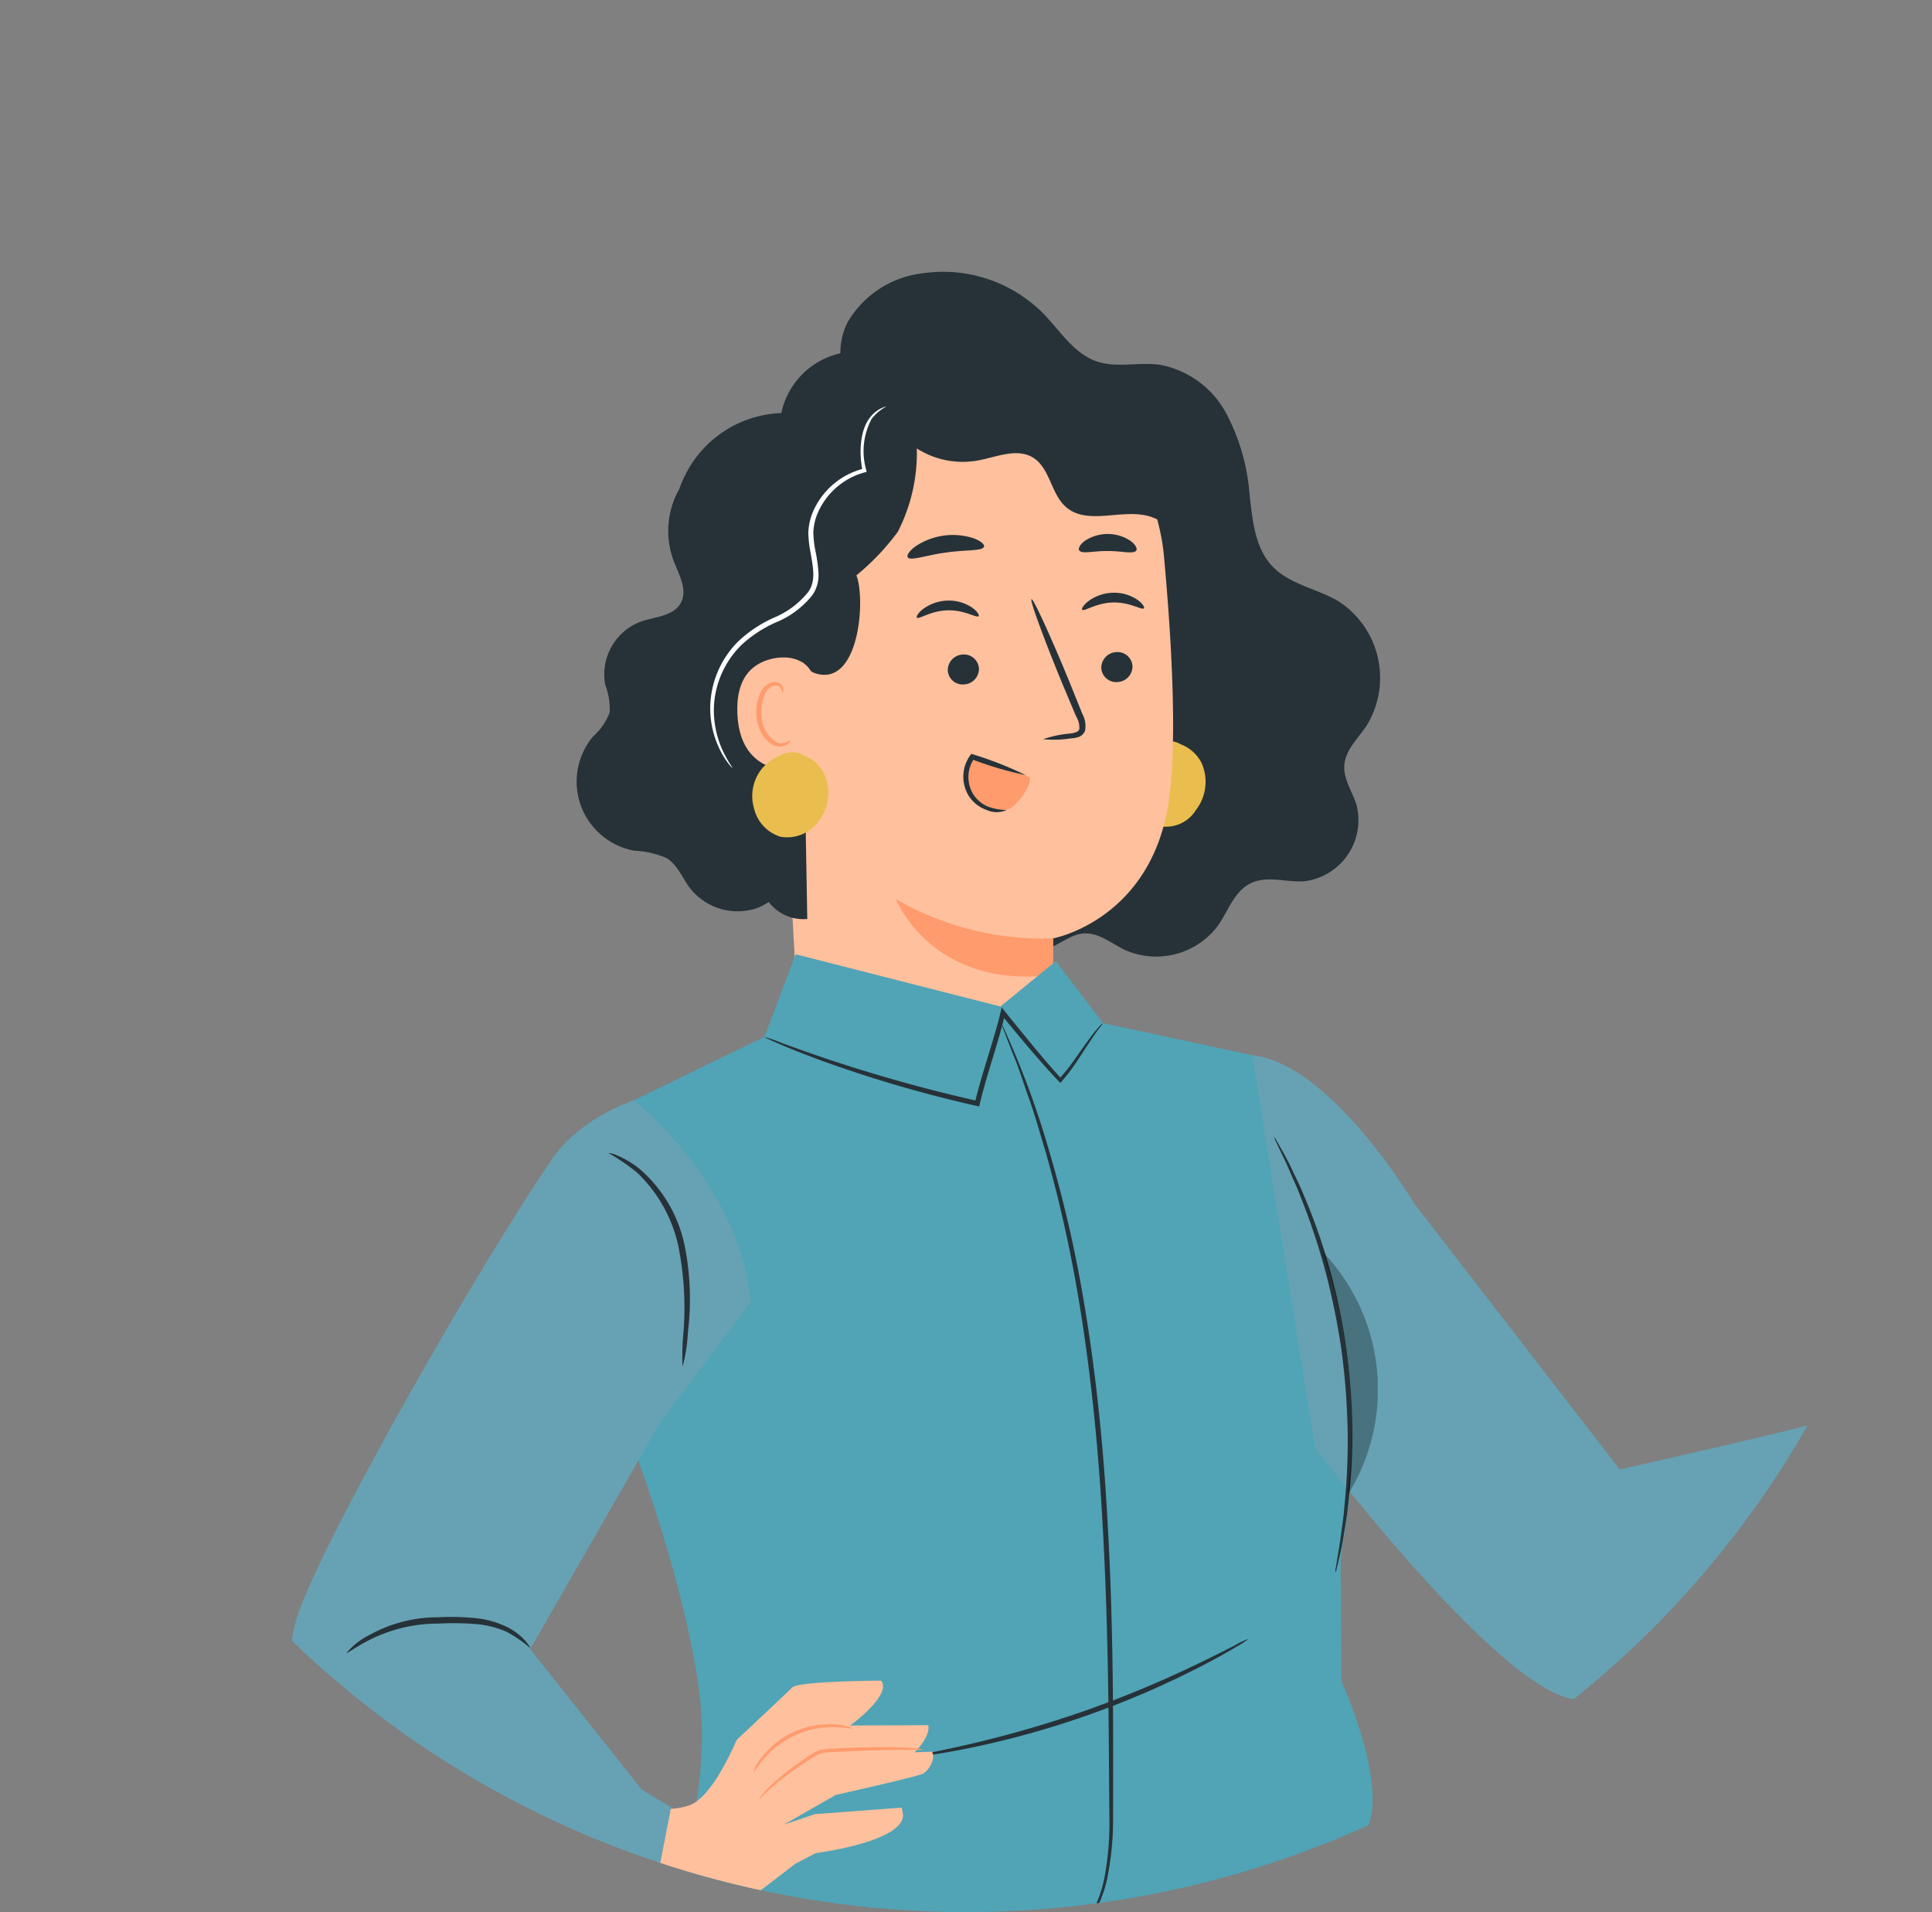
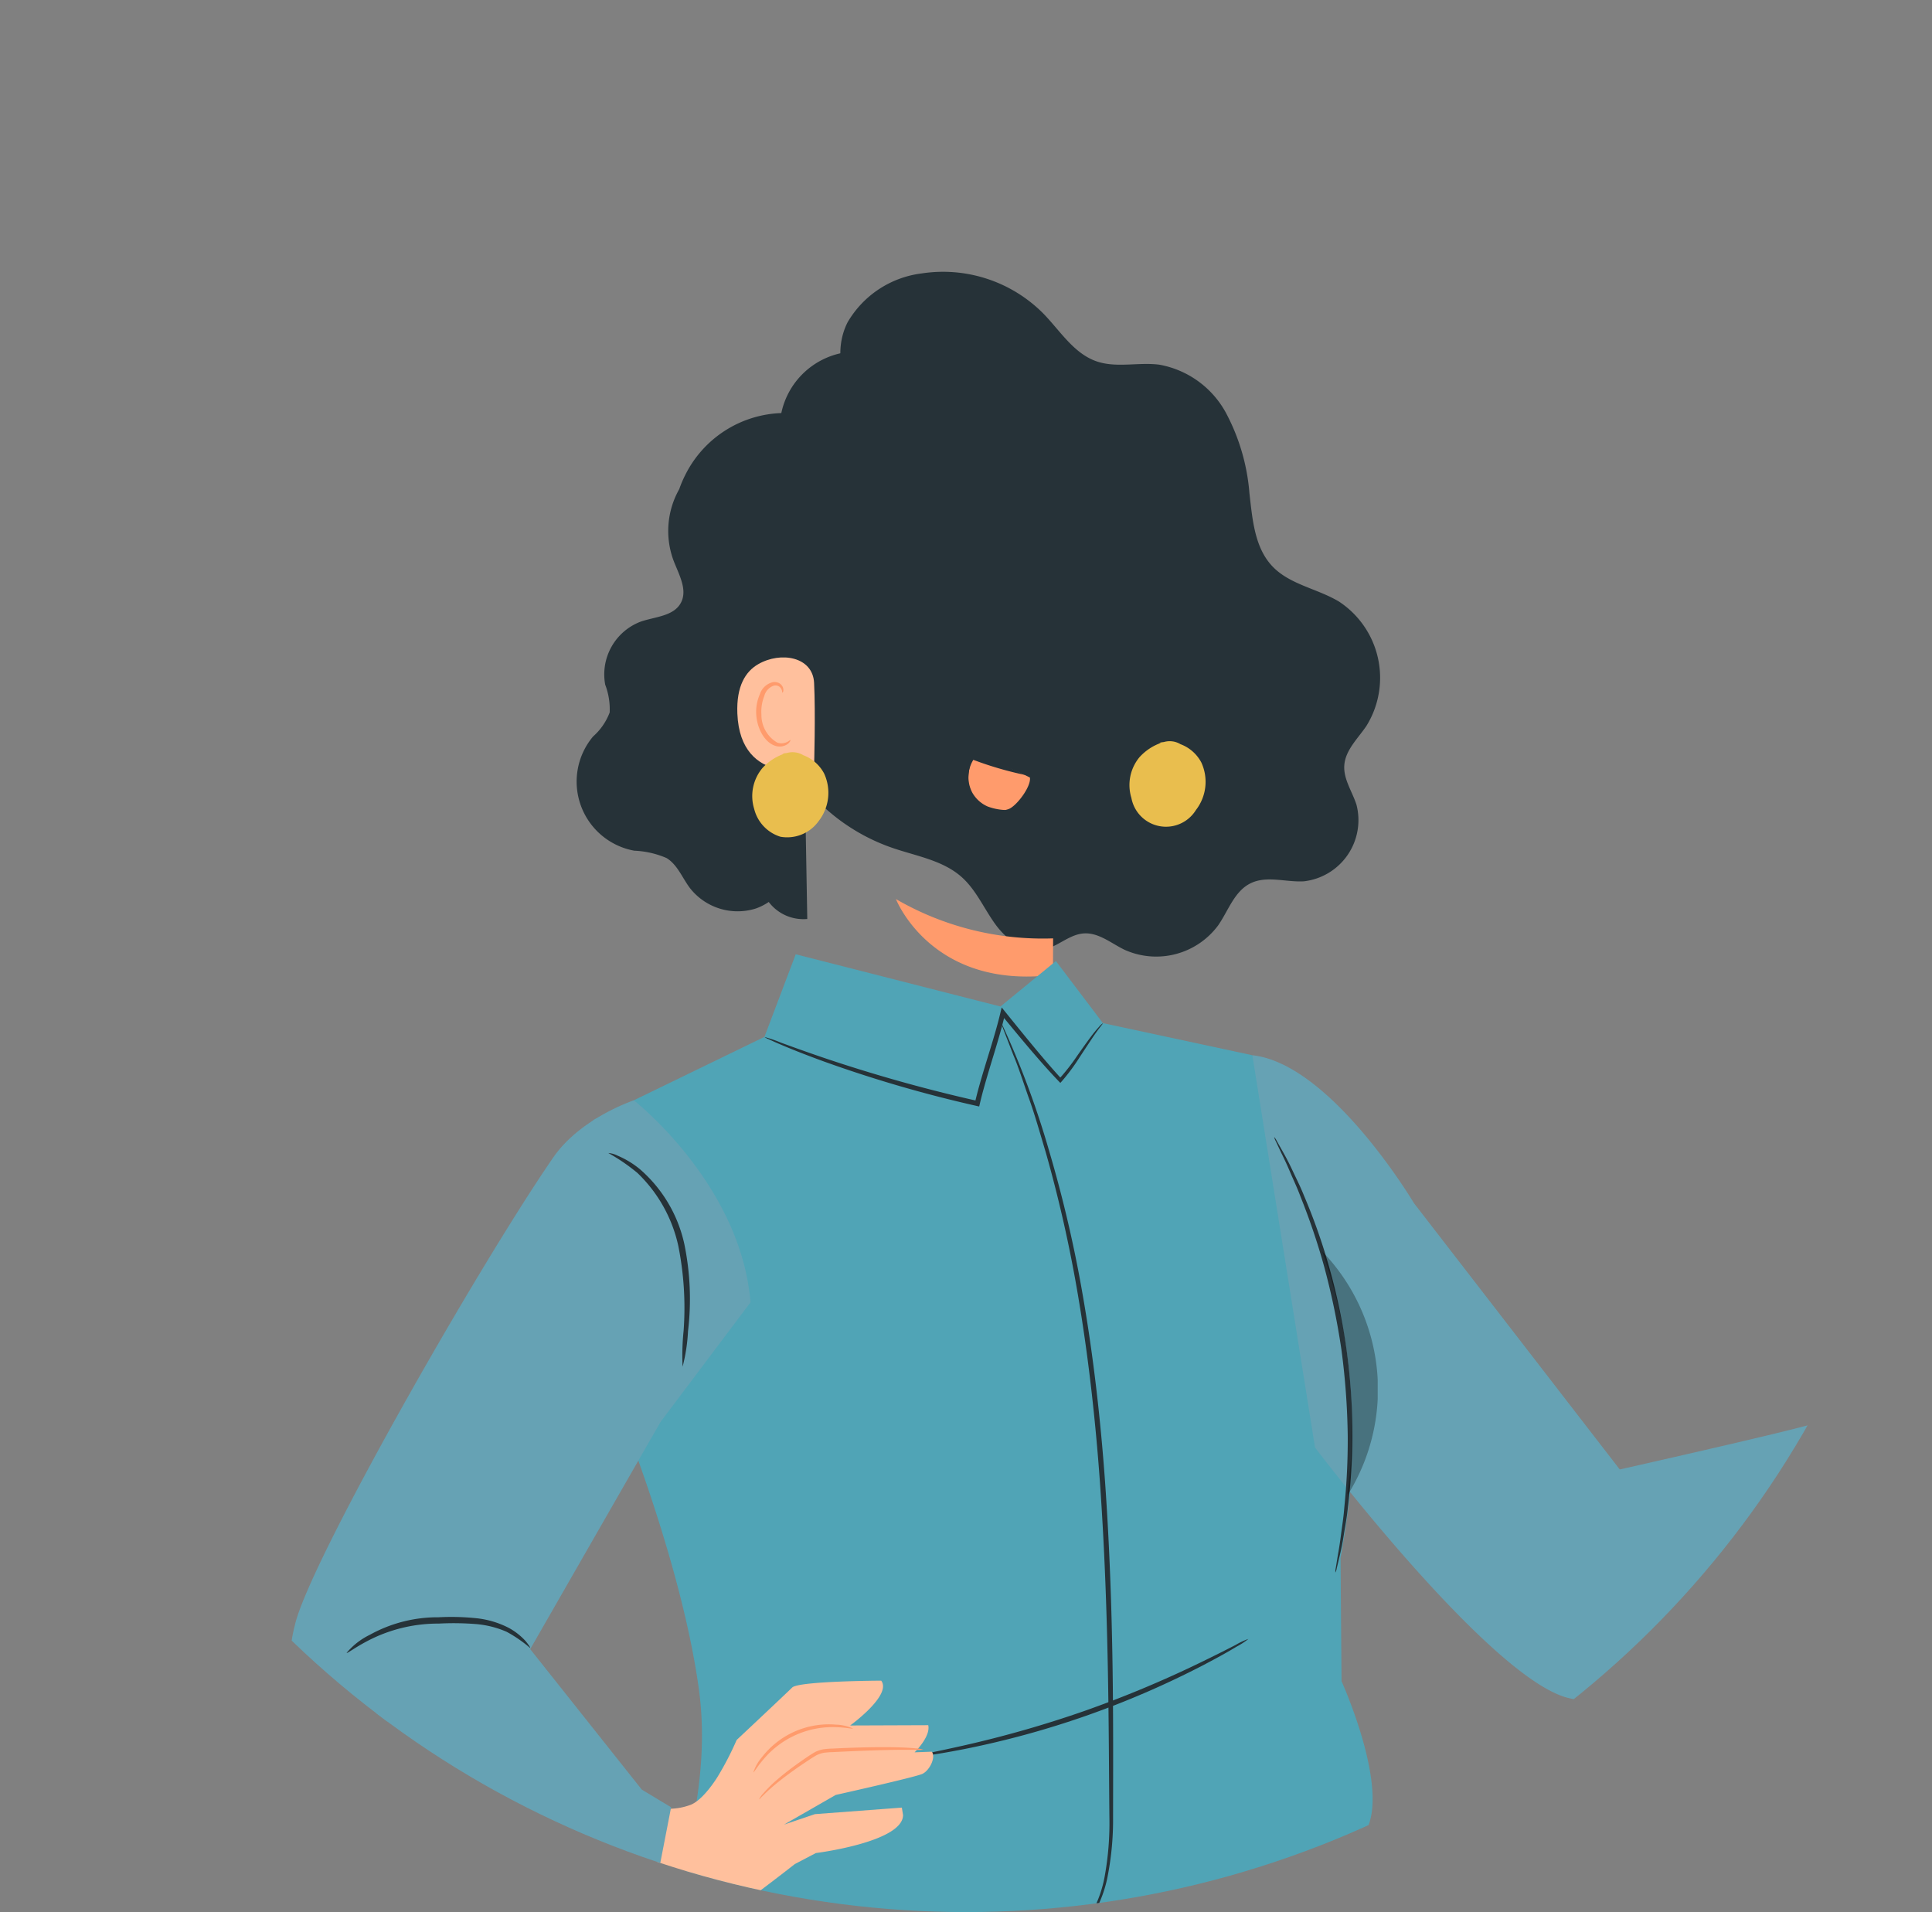
<svg xmlns="http://www.w3.org/2000/svg" width="193" height="191" viewBox="0 0 193 191">
  <rect x="0" y="0" width="193" height="191" fill="#808080" stroke="none" />
  <defs>
    <clipPath id="clip-path">
      <ellipse id="Elipse_28" data-name="Elipse 28" cx="96.5" cy="95.5" rx="96.5" ry="95.5" transform="translate(0.44 -0.238)" fill="#fff" stroke="#707070" stroke-width="1" />
    </clipPath>
    <clipPath id="clip-path-2">
      <rect id="Rectángulo_1096" data-name="Rectángulo 1096" width="5.542" height="24.294" fill="none" />
    </clipPath>
  </defs>
  <g id="Enmascarar_grupo_2" data-name="Enmascarar grupo 2" transform="translate(-0.44 0.238)" clip-path="url(#clip-path)">
    <g id="Grupo_2013" data-name="Grupo 2013" transform="translate(29.44 -69.258)">
      <path id="Trazado_1934" data-name="Trazado 1934" d="M49.246,109.38c-2.589-1.643-3.213-5.454-1.81-8.179a10,10,0,0,1,7.4-4.869A14.108,14.108,0,0,1,67,100.359c1.67,1.719,3.023,3.964,5.288,4.752,1.991.692,4.193.067,6.283.338a9.482,9.482,0,0,1,6.641,4.788,20.471,20.471,0,0,1,2.361,8.075c.3,2.575.506,5.4,2.293,7.28,1.741,1.833,4.493,2.221,6.66,3.526a9.116,9.116,0,0,1,2.708,12.452c-.857,1.251-2.088,2.4-2.187,3.913-.091,1.381.8,2.612,1.22,3.932A6.153,6.153,0,0,1,93,157.057c-1.8.1-3.722-.6-5.334.206s-2.2,2.728-3.219,4.194a7.7,7.7,0,0,1-9.382,2.424c-1.322-.649-2.57-1.718-4.039-1.62s-2.62,1.351-4.062,1.63c-1.889.365-3.682-1.026-4.805-2.587s-1.9-3.4-3.342-4.679c-1.882-1.673-4.525-2.087-6.906-2.906a19.48,19.48,0,0,1-11-27.291" transform="translate(8.243)" fill="#263238" />
      <path id="Trazado_1935" data-name="Trazado 1935" d="M70.179,136.392a5.282,5.282,0,0,1,2.1-1.382l-.16-.01a3.352,3.352,0,0,1,.45-.076,2.093,2.093,0,0,1,1.642.2h-.016a3.885,3.885,0,0,1,2.124,1.849,4.6,4.6,0,0,1-.541,4.738,3.514,3.514,0,0,1-6.449-1.208,4.358,4.358,0,0,1,.85-4.114" transform="translate(14.693 8.22)" fill="#e9be4e" />
-       <path id="Trazado_1936" data-name="Trazado 1936" d="M42.153,165.448l-2.587-47.5a4.286,4.286,0,0,1,3.709-4.454l22.571-6.392c7.258-.976,12.354,7.851,13.022,15.144.742,8.1,1.329,18.026.538,24.11C77.819,158.595,67.8,160.446,67.8,160.446c0-.041-.074,3.079,0,7.505L63.189,183Z" transform="translate(8.406 2.31)" fill="#ffc09d" />
      <path id="Trazado_1937" data-name="Trazado 1937" d="M69.931,128.87a1.562,1.562,0,0,1-1.461,1.619,1.494,1.494,0,0,1-1.65-1.363,1.563,1.563,0,0,1,1.46-1.619,1.494,1.494,0,0,1,1.651,1.363" transform="translate(14.198 6.659)" fill="#263238" />
      <path id="Trazado_1938" data-name="Trazado 1938" d="M71.405,124.167c-.188.21-1.4-.633-3.077-.581-1.679.028-2.888.928-3.076.727-.092-.089.095-.462.621-.868a4.285,4.285,0,0,1,2.455-.834,4.121,4.121,0,0,1,2.457.717c.529.382.714.746.621.839" transform="translate(13.861 5.62)" fill="#263238" />
      <path id="Trazado_1939" data-name="Trazado 1939" d="M57.281,129.068a1.561,1.561,0,0,1-1.461,1.619,1.5,1.5,0,0,1-1.65-1.363,1.564,1.564,0,0,1,1.46-1.619,1.494,1.494,0,0,1,1.651,1.363" transform="translate(11.51 6.701)" fill="#263238" />
      <path id="Trazado_1940" data-name="Trazado 1940" d="M57.787,124.813c-.188.21-1.4-.633-3.077-.581-1.679.028-2.889.928-3.077.728-.091-.089.093-.462.621-.868a4.286,4.286,0,0,1,2.457-.834,4.123,4.123,0,0,1,2.457.717c.526.382.713.746.621.839" transform="translate(10.967 5.757)" fill="#263238" />
      <path id="Trazado_1941" data-name="Trazado 1941" d="M62.234,137.128a11.1,11.1,0,0,1,2.716-.57c.428-.057.832-.154.9-.449a2.188,2.188,0,0,0-.323-1.263q-.651-1.542-1.363-3.233c-1.894-4.6-3.279-8.393-3.093-8.468s1.873,3.6,3.767,8.2c.457,1.136.895,2.218,1.31,3.253a2.481,2.481,0,0,1,.27,1.679,1.075,1.075,0,0,1-.687.646,2.873,2.873,0,0,1-.726.122,10.883,10.883,0,0,1-2.767.082" transform="translate(12.973 5.733)" fill="#263238" />
      <path id="Trazado_1942" data-name="Trazado 1942" d="M65.6,151.773a29.252,29.252,0,0,1-15.7-3.925s3.526,9.059,15.684,7.573Z" transform="translate(10.602 10.983)" fill="#ff9b6c" />
      <path id="Trazado_1943" data-name="Trazado 1943" d="M58.495,119.02c-.153.462-1.837.293-3.8.587-1.972.253-3.544.877-3.818.474-.122-.193.143-.631.774-1.091a6.689,6.689,0,0,1,5.805-.809c.732.272,1.107.62,1.042.839" transform="translate(10.804 4.608)" fill="#263238" />
      <path id="Trazado_1944" data-name="Trazado 1944" d="M70.7,119.428c-.285.39-1.454.027-2.847.047-1.393-.028-2.564.33-2.847-.062-.125-.19.051-.578.555-.954a4.123,4.123,0,0,1,4.588.012c.5.378.675.766.55.957" transform="translate(13.806 4.591)" fill="#263238" />
      <path id="Trazado_1945" data-name="Trazado 1945" d="M85.335,120.773a8.367,8.367,0,0,0-3.212-4.609,30.957,30.957,0,0,1-2.712-1.579c-1.759-1.42-2.168-3.893-3.254-5.877a9.2,9.2,0,0,0-7.007-4.649c-2.414-.247-4.9.478-7.253-.115-1.739-.439-3.258-1.568-5.02-1.9-3.431-.652-6.62,1.809-9.108,4.261-.008,2.457,1.948,4.1,3.831,5.674a8.513,8.513,0,0,0,6.9,1.82c1.873-.342,3.927-1.29,5.551-.291,1.706,1.05,1.776,3.623,3.289,4.936,2.163,1.877,5.6.116,8.348.93,2.119.629,3.445,2.655,4.854,4.36s3.517,3.327,5.638,2.7a24.861,24.861,0,0,0-.841-5.656" transform="translate(10.15 1.227)" fill="#263238" />
      <path id="Trazado_1946" data-name="Trazado 1946" d="M64.708,110.222c-1.537-.44-4.685-1.436-5.511-2.771a9.4,9.4,0,0,0-8.177-4.7,7.759,7.759,0,0,0-6.986,6.133,11.158,11.158,0,0,0-9.59,6.173,11.811,11.811,0,0,0-.609,1.431,8.489,8.489,0,0,0-.567,7.127c.532,1.39,1.438,2.934.724,4.239-.727,1.328-2.566,1.37-4,1.862a5.637,5.637,0,0,0-3.55,6.3,6.884,6.884,0,0,1,.447,2.772,6.034,6.034,0,0,1-1.657,2.4A7.014,7.014,0,0,0,29.348,152.6a9.043,9.043,0,0,1,3.228.736c1.086.668,1.562,1.974,2.328,2.994a6.049,6.049,0,0,0,6.556,2.053,5.528,5.528,0,0,0,1.318-.662,4.344,4.344,0,0,0,3.85,1.7l-.452-25.682a2.125,2.125,0,0,0,1.557,1.22c4.121.932,4.724-7.561,3.8-9.864a24,24,0,0,0,4.137-4.348,17.289,17.289,0,0,0,1.9-8.333c1.487.087,7.815-2,7.139-2.2" transform="translate(5.016 1.398)" fill="#263238" />
      <path id="Trazado_1947" data-name="Trazado 1947" d="M44.5,130.478c-.131-2.611-3.325-3.168-5.587-1.861-1.242.718-2.192,2.162-2.078,4.934.3,7.39,7.661,5.559,7.665,5.347,0-.131.153-5.363,0-8.42" transform="translate(7.825 6.752)" fill="#ffc09d" />
      <path id="Trazado_1948" data-name="Trazado 1948" d="M41.8,135.76c-.034-.022-.125.1-.338.2a1.288,1.288,0,0,1-.962.061,3.189,3.189,0,0,1-1.592-2.8,4.25,4.25,0,0,1,.285-1.858,1.488,1.488,0,0,1,.928-1.028.655.655,0,0,1,.774.321c.108.2.067.353.107.364.022.017.154-.131.081-.433a.819.819,0,0,0-.309-.451.972.972,0,0,0-.72-.159,1.808,1.808,0,0,0-1.3,1.2,4.376,4.376,0,0,0-.361,2.078c.108,1.488.928,2.849,2.009,3.114a1.373,1.373,0,0,0,1.169-.244c.222-.192.255-.359.228-.371" transform="translate(8.155 7.184)" fill="#ff9b6c" />
-       <path id="Trazado_1949" data-name="Trazado 1949" d="M52.2,107.267a4.431,4.431,0,0,0-1.474,1.234,6.82,6.82,0,0,0-.543,5.111l.04.187-.183.045a7.147,7.147,0,0,0-4.76,4.2,5.56,5.56,0,0,0-.383,1.8,10.878,10.878,0,0,0,.232,1.953,14.681,14.681,0,0,1,.281,2.1,3.474,3.474,0,0,1-.586,2.181,8.955,8.955,0,0,1-3.665,2.754,12.429,12.429,0,0,0-3.431,2.248,9.234,9.234,0,0,0-2.761,6.192,9.644,9.644,0,0,0,.974,4.567c.491,1.009.9,1.49.862,1.52-.015.011-.122-.1-.316-.332a7.939,7.939,0,0,1-.725-1.095,9.4,9.4,0,0,1-1.163-4.671,9.5,9.5,0,0,1,2.79-6.523,12.747,12.747,0,0,1,3.537-2.362,8.6,8.6,0,0,0,3.462-2.583c.818-1.123.452-2.587.238-3.91a11.248,11.248,0,0,1-.228-2.052,5.976,5.976,0,0,1,.433-1.973,7.487,7.487,0,0,1,5.12-4.39l-.142.232c-.438-2.278-.091-4.276.746-5.325a3.113,3.113,0,0,1,1.156-.942,1.807,1.807,0,0,1,.492-.166" transform="translate(7.351 2.359)" fill="#fff" />
      <path id="Trazado_1950" data-name="Trazado 1950" d="M39.1,137.3a5.282,5.282,0,0,1,2.1-1.382l-.16-.01a3.008,3.008,0,0,1,.45-.076,2.088,2.088,0,0,1,1.642.2h-.016a3.881,3.881,0,0,1,2.124,1.849,4.6,4.6,0,0,1-.542,4.738,3.868,3.868,0,0,1-3.816,1.574,3.887,3.887,0,0,1-2.632-2.781,4.361,4.361,0,0,1,.85-4.114" transform="translate(8.09 8.412)" fill="#e9be4e" />
      <path id="Trazado_1951" data-name="Trazado 1951" d="M56.323,136.142a23.931,23.931,0,0,1,5.694,2.05c.152.868-1.277,2.786-2.085,3.137a3.059,3.059,0,0,1-2.746-.313,3.736,3.736,0,0,1-1.307-2.311,5.663,5.663,0,0,1,.445-2.563" transform="translate(11.865 8.495)" fill="#ff9b6c" />
      <path id="Trazado_1952" data-name="Trazado 1952" d="M59.772,141.5a5.648,5.648,0,0,1-1.908-.364,3.273,3.273,0,0,1-1.5-1.346,3.313,3.313,0,0,1-.3-2.408,3.232,3.232,0,0,1,.489-1.056l-.284.089A35.039,35.039,0,0,0,61.655,138a35.333,35.333,0,0,0-5.227-2.06l-.173-.061-.11.149a3.58,3.58,0,0,0-.58,1.229,3.665,3.665,0,0,0,.392,2.771,3.475,3.475,0,0,0,1.77,1.442,2.469,2.469,0,0,0,2.045.03" transform="translate(11.783 8.439)" fill="#263238" />
      <path id="Trazado_1953" data-name="Trazado 1953" d="M57.891,407.9l-.007,1.2s20.229,8.35,20.409,12.206l-40.321-.593.746-13.41a23.067,23.067,0,0,0,19.174.6" transform="translate(8.068 66.115)" fill="#263238" />
      <path id="Trazado_1954" data-name="Trazado 1954" d="M37.971,418.925l.179-3.225,38.58,1.75s1.784.806,1.562,2.068Z" transform="translate(8.068 67.9)" fill="#455a64" />
      <path id="Trazado_1955" data-name="Trazado 1955" d="M55.159,408.911c-.008.2-.994.272-1.973.89-.994.593-1.506,1.439-1.687,1.358-.181-.041.13-1.214,1.328-1.941s2.378-.487,2.332-.307" transform="translate(10.933 66.416)" fill="#fff" />
      <path id="Trazado_1956" data-name="Trazado 1956" d="M58.451,410.386c.042.192-.816.514-1.5,1.337-.706.8-.888,1.7-1.083,1.689-.186.028-.306-1.128.561-2.134s2.016-1.08,2.018-.892" transform="translate(11.844 66.753)" fill="#fff" />
      <path id="Trazado_1957" data-name="Trazado 1957" d="M59.936,415.166c-.179.04-.439-.948.082-2.019s1.449-1.487,1.529-1.322c.109.164-.5.734-.912,1.619-.435.877-.5,1.706-.7,1.722" transform="translate(12.688 67.069)" fill="#fff" />
      <path id="Trazado_1958" data-name="Trazado 1958" d="M31.465,397.767l17.169,4.8L44.347,412.3,48.8,436.941a2.791,2.791,0,0,1-1.938,3.2,2.846,2.846,0,0,1-2.889-.828c-3.79-4.25-17.653-19.949-17.319-21.867l.549-5.123a39.785,39.785,0,0,1,1.143-3.817Z" transform="translate(5.661 64.089)" fill="#263238" />
      <path id="Trazado_1959" data-name="Trazado 1959" d="M46.347,437.1,26.811,412.522l-.1,1.12a3.1,3.1,0,0,0,.792,2.57c1.534,2.472,5.9,8.091,16.386,19.955a2.839,2.839,0,0,0,2.461.929" transform="translate(5.664 67.224)" fill="#455a64" />
      <path id="Trazado_1960" data-name="Trazado 1960" d="M38.651,423.262a8.427,8.427,0,0,1,2.568-1.839,8.719,8.719,0,0,1,3.18-.3c.029-.063-.3-.3-.924-.445a4.463,4.463,0,0,0-2.471.2,4.32,4.32,0,0,0-1.974,1.456c-.366.514-.445.9-.38.929" transform="translate(8.208 68.938)" fill="#fff" />
      <path id="Trazado_1961" data-name="Trazado 1961" d="M39.977,426.135a23.127,23.127,0,0,1,2.509-.917,23.613,23.613,0,0,1,2.683-.091,3.176,3.176,0,0,0-2.8-.481c-1.639.309-2.523,1.405-2.389,1.489" transform="translate(8.492 69.782)" fill="#fff" />
      <path id="Trazado_1962" data-name="Trazado 1962" d="M36.021,419.227a28.043,28.043,0,0,1,3.772-1.671,28.58,28.58,0,0,1,4.112-.546,6.344,6.344,0,0,0-4.28-.015c-2.36.651-3.728,2.145-3.6,2.231" transform="translate(7.653 68.105)" fill="#fff" />
      <path id="Trazado_1963" data-name="Trazado 1963" d="M42.105,415.573c.41,2.344.81,4.461,1.125,5.988a12.472,12.472,0,0,0,.612,2.454,12.374,12.374,0,0,0-.257-2.517c-.223-1.543-.566-3.67-.977-6.014-.347-1.979-.686-3.8-.968-5.21l0,.034a18.469,18.469,0,0,0-.2-3.315,18.553,18.553,0,0,0-.2,3.315v.013l0,.022" transform="translate(8.764 66.05)" fill="#455a64" />
      <path id="Trazado_1964" data-name="Trazado 1964" d="M25.7,285.9a52.33,52.33,0,0,1-.786-18.255c2.212-14.762,3.691-20.223,11.193-36.218l1.89.445,56.528-.445,2.209,3.4c4.86,13.088,8.181,20.9,9.547,30.474,1.575,11.025-1.189,27-7.316,43.126-13.223,34.812-20.608,62.653-21.117,70.151s-1.306,15.251-8.258,39c-5.076,17.335-8.827,27.7-8.827,27.7-5.273,2.975-10.865,3.779-15.954.888l-15.526-5.995s4.758-40.888,10.313-51.734c4-7.808,10.541-11.516,7.491-21.693S29.855,305.939,25.7,285.9" transform="translate(5.194 28.743)" fill="#263238" />
      <path id="Trazado_1965" data-name="Trazado 1965" d="M79.466,248.962a2.108,2.108,0,0,0-.212.27l-.59.822L76.4,253.276c-1.978,2.846-4.851,6.978-8.484,12.2l-.032.045,0,.055c.413,4.569.57,9.873.852,15.781s.59,12.412.923,19.4c.366,6.984.757,14.447,1.165,22.267.466,7.821.866,16,1.649,24.409.815,7,1.535,13.87.937,20.478-.153,1.647-.355,3.276-.666,4.871a32.015,32.015,0,0,1-1.158,4.667c-1.107,2.966-2.393,5.839-3.613,8.633-4.937,11.174-9.563,21.16-13.415,29.561-3.864,8.377-6.995,15.162-9.169,19.874-1.071,2.334-1.9,4.153-2.482,5.409l-.635,1.411c-.139.32-.2.489-.2.489s.092-.154.249-.466l.681-1.39c.6-1.248,1.461-3.052,2.57-5.368l9.318-19.806c3.895-8.381,8.554-18.351,13.519-29.522,1.229-2.8,2.512-5.647,3.647-8.672a32.49,32.49,0,0,0,1.181-4.729,49.617,49.617,0,0,0,.678-4.918c.61-6.67-.115-13.588-.929-20.578-.78-8.376-1.186-16.568-1.661-24.381-.423-7.819-.828-15.28-1.208-22.264-.355-6.982-.687-13.485-.988-19.39s-.495-11.214-.94-15.787l-.027.1,8.366-12.284,2.2-3.268.557-.845a2.061,2.061,0,0,0,.177-.295" transform="translate(8.941 32.469)" fill="#455a64" />
      <path id="Trazado_1966" data-name="Trazado 1966" d="M135.122,192.816s8.477-3.694,10.95-5.277a14.667,14.667,0,0,1,6.528-2.472c2.769-.495,10.089-1.286,11.87,0s9.792,4.559,9.792,4.559l-10.607,5.768s-1.738,7.168-3.838,7.819-1.738.434-3.982,0-9.631-3.982-9.848-3.838-7.8,4.249-7.8,4.249Z" transform="translate(28.712 18.743)" fill="#ffc09d" />
      <path id="Trazado_1967" data-name="Trazado 1967" d="M161.67,190.9h25.159l1.211-.833a.333.333,0,0,0-.012-.557l-1.2-.749H161.67Z" transform="translate(34.354 19.676)" fill="#263238" />
      <path id="Trazado_1968" data-name="Trazado 1968" d="M174.319,189.409s-1.2-1.438-3.548-.046a44.325,44.325,0,0,0-3.922,2.6,16,16,0,0,1-1.591-.476l-3.339,1.59-.358,1.988s4.253,1.431,5.605.715A47.165,47.165,0,0,0,174,190.538c.557-.765.314-1.129.314-1.129" transform="translate(34.331 19.676)" fill="#ffc09d" />
      <path id="Trazado_1969" data-name="Trazado 1969" d="M155.139,198.472l1.551-.986-.557-2.146s-3.259-.438-3.617-2.227,0-1.748,0-1.748l4.213.715-1.947-1.631s-3.539-.437-3.26-2.5l.68-.972a30.721,30.721,0,0,1,4.57,1.212,57.309,57.309,0,0,1,5.165,3.218l-3.18-3.022A6.919,6.919,0,0,1,156.436,187a1.241,1.241,0,0,1,1-2.088,11.114,11.114,0,0,1,3.388.73c1.352.637,5.408,3.618,6,5.168s.518,2.1-.436,3.076a19.417,19.417,0,0,1-3.3,2.292,5.916,5.916,0,0,1-1.987,2.186s-.677,3-4.766,4.74" transform="translate(32.194 18.857)" fill="#ffc09d" />
      <path id="Trazado_1970" data-name="Trazado 1970" d="M156.377,203.143a2,2,0,0,0,.441-.161,8.293,8.293,0,0,0,1.212-.627,8.4,8.4,0,0,0,1.714-1.375,6.5,6.5,0,0,0,1.543-2.543l-.076.1a5.659,5.659,0,0,0,2.075-2.238l-.07.072c.685-.384,1.387-.806,2.1-1.295a6.007,6.007,0,0,0,1.956-1.915,2.107,2.107,0,0,0,.086-1.514,4.628,4.628,0,0,0-.576-1.4,12.06,12.06,0,0,0-2.151-2.221,27.313,27.313,0,0,0-2.585-1.933,7.453,7.453,0,0,0-1.506-.8,9.829,9.829,0,0,0-1.683-.416c-.285-.047-.572-.086-.862-.119a3.024,3.024,0,0,0-.943-.015,1.51,1.51,0,0,0-1.165,1.546,1.45,1.45,0,0,0,.429.955,4.786,4.786,0,0,0,.732.592,7.934,7.934,0,0,0,1.668.838l-.092-.056,1.3,1.232,1.884,1.79.32-.4c-1.586-1.069-3.126-2.111-4.734-3a11.367,11.367,0,0,0-2.569-.895c-.856-.216-1.7-.4-2.533-.561l-.15-.029-.089.126-.678.975-.034.049-.006.055a1.814,1.814,0,0,0,.324,1.274,2.725,2.725,0,0,0,.951.8,6.729,6.729,0,0,0,2.191.679l-.113-.048,1.956,1.62.165-.359-3.15-.515-.736-.12-.181-.029-.09-.015-.045-.007-.025,0a.218.218,0,0,0-.107.015c-.275.2-.2.338-.24.469a5.734,5.734,0,0,0,.154,1.415,2.07,2.07,0,0,0,.7,1.164,4.186,4.186,0,0,0,1.045.645,8.111,8.111,0,0,0,2.029.559l-.1-.086c.235.846.432,1.554.594,2.138l.033-.084-1.151.776a1.957,1.957,0,0,0-.359.274,1.879,1.879,0,0,0,.4-.209l1.192-.712.046-.029-.013-.056c-.142-.589-.314-1.3-.519-2.156l-.017-.073-.08-.013a8.075,8.075,0,0,1-1.942-.587,2.454,2.454,0,0,1-1.54-1.615,5.574,5.574,0,0,1-.127-1.318.837.837,0,0,1,.025-.141c.016-.052.04-.016-.044-.125l0-.017,0-.013c-.008-.124.016.161,0,.132h-.022l.018,0,.045.008.09.016.179.032.732.13,3.137.552.744.131-.58-.49-1.939-1.639-.046-.039-.067-.01a6.316,6.316,0,0,1-2.026-.645,1.638,1.638,0,0,1-1.029-1.614l-.04.1.684-.97-.239.1c.82.164,1.659.35,2.5.566a10.974,10.974,0,0,1,2.458.863c1.557.866,3.108,1.916,4.678,2.978l.319-.394-1.883-1.791c-.445-.422-.886-.84-1.3-1.231l-.039-.036-.055-.021a7.493,7.493,0,0,1-1.552-.777,4.259,4.259,0,0,1-.656-.529.927.927,0,0,1-.284-.623,1.008,1.008,0,0,1,.772-1.032,2.679,2.679,0,0,1,.777.023c.281.03.561.067.837.112a9.537,9.537,0,0,1,1.6.387,7.014,7.014,0,0,1,1.41.749,27.061,27.061,0,0,1,2.55,1.882,11.751,11.751,0,0,1,2.082,2.111,4.233,4.233,0,0,1,.529,1.266,1.689,1.689,0,0,1-.045,1.228,5.752,5.752,0,0,1-1.8,1.781c-.687.486-1.382.917-2.048,1.3l-.044.025-.025.046a5.419,5.419,0,0,1-1.9,2.135l-.058.032-.018.068a6.4,6.4,0,0,1-1.423,2.45,8.672,8.672,0,0,1-1.631,1.4c-.982.649-1.587.88-1.567.923" transform="translate(32.154 18.813)" fill="#ff9b6c" />
      <path id="Trazado_1971" data-name="Trazado 1971" d="M154.969,197.591a4.927,4.927,0,0,0-.812-1.654,15.5,15.5,0,0,0-6.678-5.742,4.959,4.959,0,0,0-1.757-.554,31.973,31.973,0,0,1,5.18,3.329,32.048,32.048,0,0,1,4.068,4.621" transform="translate(30.965 19.861)" fill="#ff9b6c" />
      <path id="Trazado_1972" data-name="Trazado 1972" d="M155.557,190.692c-.012.09.481.164,1.18.472a4.533,4.533,0,0,1,2.071,2.019,14.162,14.162,0,0,1,1.039,2.848c.212.761.364,1.236.434,1.221a3.171,3.171,0,0,0-.082-1.3,9.7,9.7,0,0,0-.942-3.015,4.32,4.32,0,0,0-2.387-2.11,2.233,2.233,0,0,0-1.312-.136" transform="translate(33.055 20.077)" fill="#ff9b6c" />
      <path id="Trazado_1973" data-name="Trazado 1973" d="M159.989,190.169a9.28,9.28,0,0,1,1.113,2.215c.371,1.32.27,2.475.421,2.493a3.492,3.492,0,0,0,.07-2.632,3.825,3.825,0,0,0-.922-1.666c-.355-.35-.649-.462-.683-.41" transform="translate(33.995 19.973)" fill="#ff9b6c" />
      <path id="Trazado_1974" data-name="Trazado 1974" d="M71.176,153.071l4.695,6.2L90.8,162.479s10.994,23.385,10.481,34.137A108.871,108.871,0,0,1,99.611,212.7l.1,12.307s4.638,10.238,2.574,14.676-7.864,8.532-7.864,8.532l-54.2.683s-3.861,2.219-5.889-3.584c-.866-2.476,2.506-9.927,1.171-19.576-1.793-12.964-8.23-28.548-8.23-28.548l-2.307-28.245,17.094-8.3,3.126-8.251,20.452,5.217Z" transform="translate(5.304 11.95)" fill="#50a4b6" />
      <path id="Trazado_1975" data-name="Trazado 1975" d="M150.761,194.791c-.586.058-9.06,3.041-9.06,3.041a12.591,12.591,0,0,0-6.6-.251c-3.145.913-19.136,4.509-19.136,4.509L95.4,175.481s-8.262-13.909-16.136-14.768l6.26,39.188s16.719,22.094,24.78,24.863,36.392-7.7,37.125-11.638l9.455-5.908Z" transform="translate(16.843 13.716)" fill="#66a2b4" />
      <path id="Trazado_1976" data-name="Trazado 1976" d="M81.06,167.446a1.552,1.552,0,0,0,.164.429c.153.325.336.715.557,1.183.251.508.552,1.132.865,1.876s.713,1.567,1.063,2.517a65.942,65.942,0,0,1,2.286,6.727,71.258,71.258,0,0,1,1.784,8.51,71.369,71.369,0,0,1,.631,8.673,66.429,66.429,0,0,1-.343,7.1c-.075,1.01-.228,1.915-.329,2.712s-.212,1.483-.315,2.041c-.082.512-.15.936-.209,1.291a1.624,1.624,0,0,0-.039.457,1.473,1.473,0,0,0,.139-.436c.084-.349.183-.77.3-1.274.132-.553.279-1.234.4-2.033s.308-1.7.406-2.717a59.621,59.621,0,0,0,.455-7.139,61.236,61.236,0,0,0-2.432-17.311,59.621,59.621,0,0,0-2.4-6.737c-.375-.947-.8-1.768-1.14-2.5s-.666-1.348-.946-1.844c-.255-.452-.467-.828-.643-1.142a1.517,1.517,0,0,0-.255-.381" transform="translate(17.224 15.147)" fill="#263238" />
      <path id="Trazado_1977" data-name="Trazado 1977" d="M39.061,159.723a1.558,1.558,0,0,0,.4.215c.267.124.66.308,1.174.524,1.027.443,2.533,1.045,4.424,1.733a128.833,128.833,0,0,0,15.211,4.421l.247.056.058-.247c.113-.473.238-.98.38-1.487.73-2.652,1.611-5.164,2.161-7.581l-.423.1c2.14,2.608,4.068,4.922,5.795,6.718l.136.139.127-.139a19.463,19.463,0,0,0,1.784-2.4q.7-1.066,1.233-1.868c.679-1.022,1.137-1.522,1.111-1.55a1.556,1.556,0,0,0-.37.335,12.5,12.5,0,0,0-.9,1.1c-.371.492-.805,1.109-1.307,1.822a20.5,20.5,0,0,1-1.809,2.313h.263c-1.667-1.809-3.568-4.154-5.683-6.769l-.309-.383-.114.481c-.557,2.373-1.443,4.877-2.182,7.553-.142.512-.269,1.026-.382,1.507l.3-.192a153.4,153.4,0,0,1-15.21-4.253c-1.9-.643-3.42-1.194-4.468-1.58a12.725,12.725,0,0,0-1.641-.561" transform="translate(8.3 12.878)" fill="#263238" />
      <path id="Trazado_1978" data-name="Trazado 1978" d="M64.9,249.883a.918.918,0,0,0,.221-.108c.139-.084.358-.193.62-.373a7.49,7.49,0,0,0,1.9-2.019,11.916,11.916,0,0,0,1.587-4.1,29.368,29.368,0,0,0,.532-5.791c.006-8.587.126-20.463-.8-33.551-.469-6.544-1.209-12.758-2.178-18.361a127.182,127.182,0,0,0-3.411-14.708,89.1,89.1,0,0,0-4.875-13.016.857.857,0,0,0,.068.236l.25.675q.366.94,1,2.574c.468,1.1.917,2.5,1.478,4.112.59,1.6,1.115,3.467,1.73,5.52a133.74,133.74,0,0,1,3.294,14.686c.94,5.59,1.664,11.788,2.132,18.317.923,13.059.86,24.931.946,33.512a29.9,29.9,0,0,1-.45,5.736,12.021,12.021,0,0,1-1.476,4.047,8.336,8.336,0,0,1-2.578,2.606" transform="translate(12.432 13.11)" fill="#263238" />
      <path id="Trazado_1979" data-name="Trazado 1979" d="M51.194,220.593a7.407,7.407,0,0,0,1.406-.135c.9-.115,2.2-.331,3.793-.643a89.968,89.968,0,0,0,23.895-8.376c1.44-.752,2.589-1.393,3.363-1.866a7.29,7.29,0,0,0,1.182-.772,7.544,7.544,0,0,0-1.278.6c-.8.418-1.974,1.009-3.429,1.717a111.3,111.3,0,0,1-11.661,4.874,111.028,111.028,0,0,1-12.148,3.471c-1.579.355-2.863.624-3.751.8a7.537,7.537,0,0,0-1.373.331" transform="translate(10.878 23.934)" fill="#263238" />
      <g id="Grupo_2007" data-name="Grupo 2007" transform="translate(103.085 194.022)" opacity="0.3">
        <g id="Grupo_2006" data-name="Grupo 2006">
          <g id="Grupo_2005" data-name="Grupo 2005" clip-path="url(#clip-path-2)">
            <path id="Trazado_1980" data-name="Trazado 1980" d="M85.019,176.872a19.875,19.875,0,0,1,2.566,24.294l-.039-.154a52.24,52.24,0,0,0-2.527-24.14" transform="translate(-85.019 -176.872)" />
          </g>
        </g>
      </g>
      <path id="Trazado_1981" data-name="Trazado 1981" d="M52.772,212.237s-8.238.038-8.891.686-5.548,5.24-5.548,5.24a30.359,30.359,0,0,1-1.9,3.671s-1.453,2.406-2.792,2.841a6.237,6.237,0,0,1-2.219.36l-1.979,10.518s3.212,2.407,4.869,1.921,9.831-6.914,9.831-6.914l2.1-1.1s8.718-1.091,8.711-3.8l-.12-.74-8.68.652-3.085,1.044,5.159-2.961s7.956-1.775,8.661-2.106,1.363-1.632.942-2.215l-1.725.064s1.62-1.558,1.365-2.71l-7.8.029s4.2-3.031,3.1-4.479" transform="translate(6.257 24.665)" fill="#ffc09d" />
      <path id="Trazado_1982" data-name="Trazado 1982" d="M55.009,217.968a3.155,3.155,0,0,1-.712.016c-.457-.007-1.117-.007-1.933,0-1.632.022-3.887.1-6.378.228a7.8,7.8,0,0,0-.9.068,2.709,2.709,0,0,0-.792.279c-.483.287-.965.616-1.408.913-.89.606-1.672,1.181-2.306,1.69a19.159,19.159,0,0,0-1.444,1.272c-.326.316-.486.513-.51.493a2.076,2.076,0,0,1,.409-.587,12.95,12.95,0,0,1,1.385-1.371c.621-.54,1.394-1.141,2.281-1.767.451-.313.9-.632,1.427-.949a3.025,3.025,0,0,1,.894-.32,7.739,7.739,0,0,1,.945-.076c2.494-.125,4.757-.166,6.4-.125.82.021,1.483.059,1.939.109a2.464,2.464,0,0,1,.7.122" transform="translate(8.208 25.83)" fill="#ff9b6c" />
      <path id="Trazado_1983" data-name="Trazado 1983" d="M48.1,216.257c-.013.058-.654-.107-1.7-.138a9.021,9.021,0,0,0-7.2,3.172c-.685.793-.994,1.377-1.048,1.347A4.346,4.346,0,0,1,39,219.13a8.446,8.446,0,0,1,7.412-3.263,4.327,4.327,0,0,1,1.687.389" transform="translate(8.106 25.43)" fill="#ff9b6c" />
      <path id="Trazado_1984" data-name="Trazado 1984" d="M2.692,229.639A15.689,15.689,0,0,1,.47,216.8c1.445-6.219,18.183-35.606,25.79-46.653,2.729-3.965,8.058-5.718,8.058-5.718s10.67,8.32,11.657,20.177l-8.985,11.941-13.608,23.72Z" transform="translate(0 14.506)" fill="#66a2b4" />
      <path id="Trazado_1985" data-name="Trazado 1985" d="M34.64,224.082l-13-16.366S2.589,220.046,2.219,220.44c0,0,15.819,13.467,33.007,17.471l2.344-12.062Z" transform="translate(0.471 23.704)" fill="#66a2b4" />
      <path id="Trazado_1986" data-name="Trazado 1986" d="M33.624,190.11a23.669,23.669,0,0,1,.1-3.579,31.463,31.463,0,0,0-.533-8.5,14.33,14.33,0,0,0-4.082-7.271,18.933,18.933,0,0,0-2.91-1.991,2.481,2.481,0,0,1,.936.268,8.9,8.9,0,0,1,2.266,1.385,13.793,13.793,0,0,1,4.4,7.464,27.188,27.188,0,0,1,.364,8.681,17.52,17.52,0,0,1-.541,3.548" transform="translate(5.566 15.426)" fill="#263238" />
      <path id="Trazado_1987" data-name="Trazado 1987" d="M4.64,210.578a7,7,0,0,1,2.32-1.807,13.988,13.988,0,0,1,6.865-1.75,24.254,24.254,0,0,1,3.913.11,9.169,9.169,0,0,1,3.093.945,6.376,6.376,0,0,1,1.712,1.348c.32.4.468.644.435.669a13.356,13.356,0,0,0-2.347-1.619,9.657,9.657,0,0,0-2.963-.765,28.166,28.166,0,0,0-3.823-.057,15.191,15.191,0,0,0-6.677,1.513c-1.6.781-2.46,1.5-2.527,1.411" transform="translate(0.985 23.551)" fill="#263238" />
    </g>
  </g>
</svg>